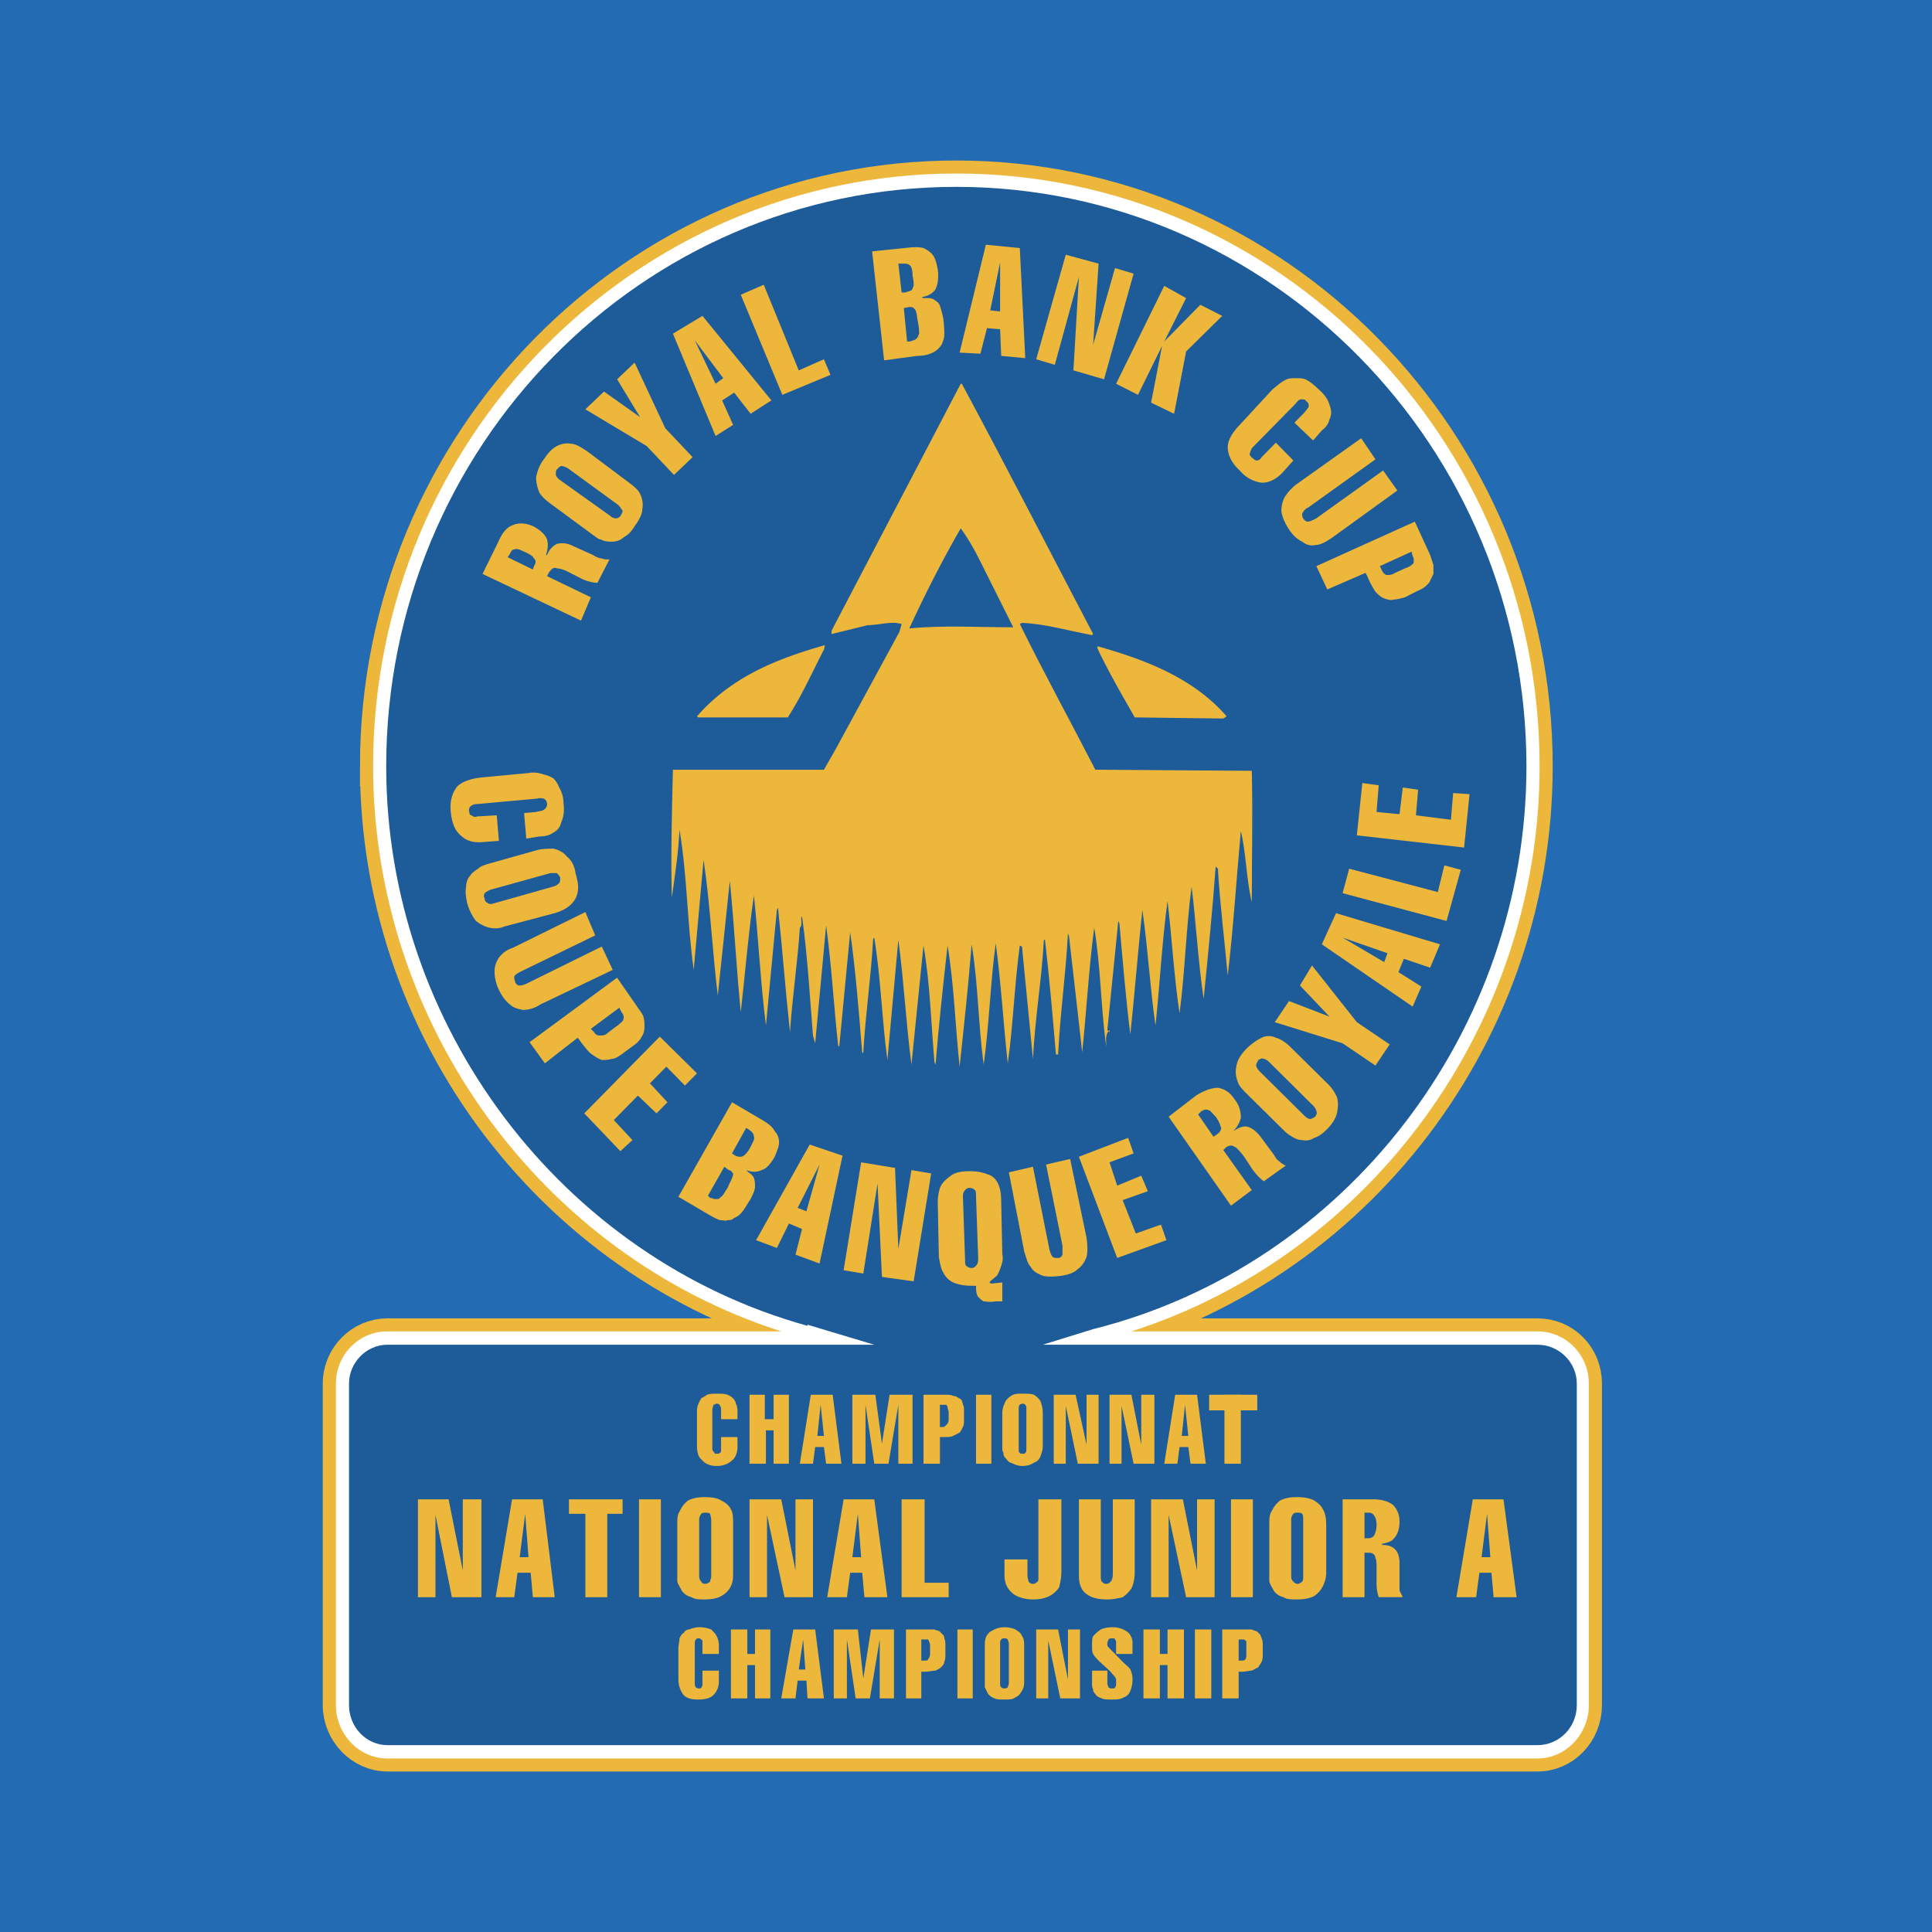
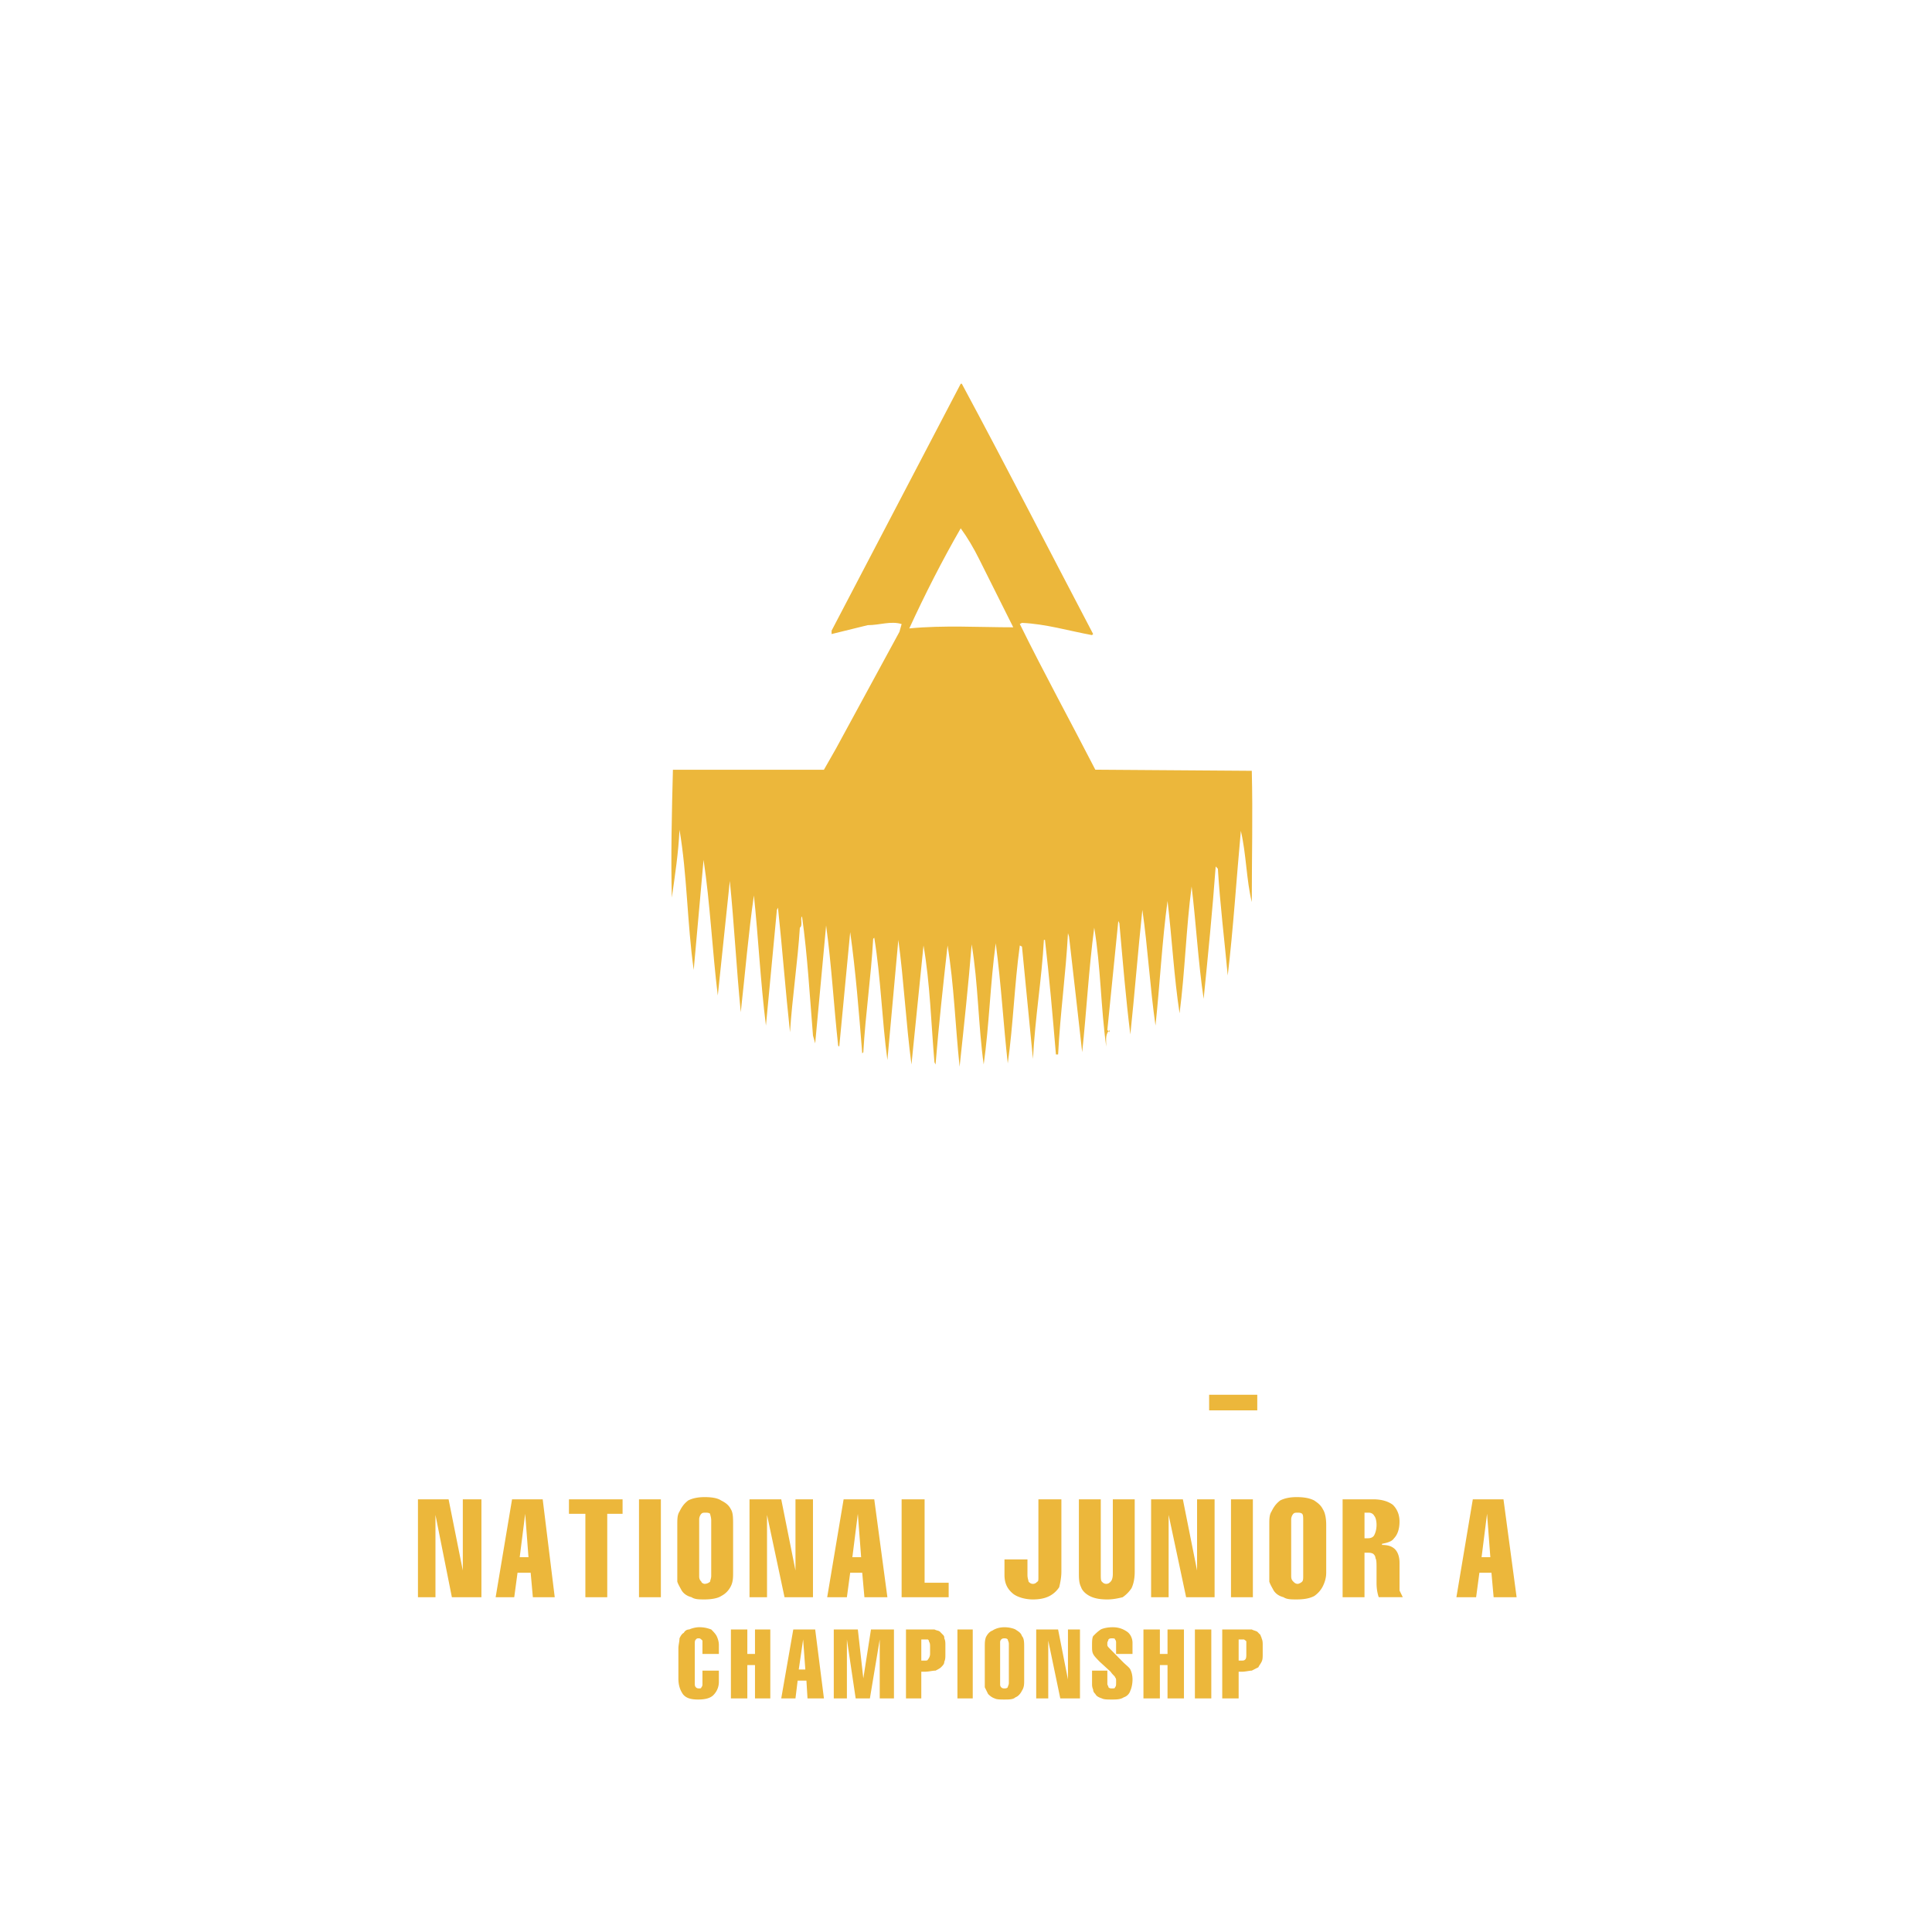
<svg xmlns="http://www.w3.org/2000/svg" width="2500" height="2500" viewBox="0 0 192.756 192.756">
-   <path fill-rule="evenodd" clip-rule="evenodd" fill="#236bb3" d="M0 0h192.756v192.756H0V0z" />
-   <path d="M37.878 76.459c0 27.521 19.106 51.047 44.871 57.039H38.642c-2.402 0-4.476 1.996-4.476 4.549v32.07c0 2.553 2.074 4.66 4.476 4.66h114.745c2.51 0 4.475-2.107 4.475-4.66v-32.07c0-2.553-1.965-4.549-4.475-4.549h-45.309c25.766-5.992 44.871-29.518 44.871-57.039 0-32.181-25.766-58.481-57.535-58.481-31.771 0-57.536 26.3-57.536 58.481z" fill="none" stroke="#ecb73b" stroke-width="3.93" stroke-linecap="square" stroke-miterlimit="2.613" />
-   <path d="M37.878 76.459c0 27.521 19.105 51.047 44.871 57.039H38.642c-2.402 0-4.476 1.996-4.476 4.549v32.07c0 2.553 2.074 4.66 4.476 4.66h114.745c2.51 0 4.475-2.107 4.475-4.66v-32.07c0-2.553-1.965-4.549-4.475-4.549h-45.309c25.766-5.992 44.871-29.518 44.871-57.039 0-32.181-25.766-58.481-57.535-58.481-31.771 0-57.536 26.3-57.536 58.481z" fill-rule="evenodd" clip-rule="evenodd" fill="#1d5b99" />
  <path d="M95.96 38.285c4.476 8.323 8.733 16.646 13.101 24.968l-.109.112c-2.4-.444-4.584-1.109-6.988-1.221l-.217.111c2.402 4.882 5.021 9.652 7.533 14.537l15.611.111c.109 4.439 0 8.433 0 13.095-.545-2.22-.545-4.772-1.092-7.102-.438 4.771-.764 9.876-1.309 14.425-.328-3.55-.766-7.101-.984-10.652l-.217-.222c-.328 4.439-.766 8.877-1.201 13.206-.547-3.663-.766-7.658-1.201-11.208-.547 4.105-.654 8.433-1.201 12.65-.547-3.551-.764-7.545-1.201-11.208-.545 3.996-.764 8.323-1.201 12.429-.545-3.773-.764-7.767-1.311-11.54-.436 4.105-.764 8.323-1.199 12.429-.438-3.439-.766-7.435-1.094-11.097l-.107-.222-1.094 10.876.111.111.107-.111v.221l-.107-.109c-.328.443-.219.998-.219 1.553-.547-3.885-.547-7.99-1.201-11.875-.545 4.107-.764 8.324-1.201 12.429-.436-3.885-.873-7.768-1.311-11.541l-.107-.333c-.219 4.106-.766 7.878-.984 12.095h-.217c-.328-3.883-.656-7.656-1.094-11.429h-.107c-.219 3.996-.873 7.658-1.092 11.875l-1.094-11.208-.217-.111c-.545 3.995-.654 7.878-1.201 11.763-.436-3.885-.654-7.879-1.201-11.985-.547 3.995-.654 8.211-1.201 12.096-.545-3.885-.545-8.102-1.201-11.985-.328 4.106-.764 8.1-1.201 12.206-.437-4.105-.546-8.1-1.202-12.095-.436 3.884-.873 7.878-1.2 11.874l-.109-.223c-.328-3.773-.436-7.879-1.092-11.651l-1.201 11.874c-.546-4.105-.764-8.434-1.31-12.429l-1.091 11.986c-.546-3.996-.655-8.213-1.31-12.208l-.109.111c-.218 3.883-.764 7.434-.983 11.319l-.109.111c-.328-4.107-.655-8.213-1.201-12.096l-1.092 11.43-.109-.111c-.437-3.994-.656-7.99-1.201-11.985l-1.091 11.763-.219-.775c-.327-3.996-.546-7.991-1.091-11.875-.219.111.109.887-.219 1.109-.218 3.44-.764 6.992-.982 10.431-.437-3.994-.764-8.322-1.201-12.428l-.109.222-1.092 11.54c-.546-4.326-.764-8.877-1.201-12.983-.546 3.773-.874 7.768-1.31 11.651-.437-4.438-.655-8.766-1.092-13.093l-1.201 11.429c-.545-4.438-.764-9.21-1.419-13.538l-.983 10.985c-.654-4.66-.654-9.543-1.418-13.981-.109 2.331-.438 4.438-.765 6.769-.109-3.884 0-8.655.109-12.761h15.066l1.201-2.109 6.333-11.651.218-.776c-1.092-.333-2.183.111-3.385.111l-3.603.887v-.338l12.884-24.635h.108zm-.109 14.426c-1.857 3.219-3.603 6.658-5.131 9.987 3.384-.333 7.097-.111 10.373-.111l-3.385-6.769c-.548-1.11-1.203-2.219-1.857-3.107z" fill-rule="evenodd" clip-rule="evenodd" fill="#ecb73b" />
-   <path d="M82.204 64.807c-1.201 2.33-2.184 4.55-3.604 6.768h-8.952l-.109-.11c3.494-3.994 8.079-5.771 12.774-7.102l-.109.444zM122.381 71.465l-.328.223-8.844-.113c-1.311-2.329-2.619-4.548-3.713-6.879v-.222c4.695 1.332 9.5 3.108 12.885 6.991zM50.87 55.264c.109-.222.218-.444.436-.444.219-.111.546 0 .982.222.546.222.874.443.982.666.219.223.219.444 0 .777l-.108.333-2.511-1.221.219-.333zm3.712 2.219l.109-.222c.109-.222.218-.333.437-.555.109 0 .218-.111.437 0 .219 0 .655.111 1.092.333l1.528.778c.547.221 1.091.332 1.419.332l1.201-2.33c-.328 0-.546 0-.765-.111-.218 0-.545-.111-.873-.333l-1.964-.888c-.656-.333-1.202-.333-1.639-.222-.437.222-.764.555-.982 1.11h-.109c.219-.666.219-1.11.109-1.554-.218-.555-.764-.999-1.419-1.331-.765-.333-1.419-.333-1.965-.111-.656.222-1.092.777-1.528 1.775l-1.529 3.107 9.826 4.661.983-2.33-4.368-2.109zM55.455 47.274c0-.111 0-.333.109-.444.219-.222.328-.333.437-.333.218 0 .437.111.655.222l5.022 3.662c.219.223.328.444.437.557 0 .221-.109.332-.218.553-.109.112-.219.222-.438.222-.108 0-.327 0-.545-.222l-5.132-3.662c-.218-.222-.327-.333-.327-.555zm1.528-2.996c-.437-.111-.982 0-1.419.222-.437.222-.873.667-1.31 1.332-.437.554-.655 1.221-.764 1.775 0 .555.109.999.328 1.553.218.333.546.667.983.999l4.367 3.218c.328.222.545.443.764.443.437.222.765.222 1.092.222.437 0 .874-.111 1.201-.444.437-.222.765-.556 1.091-1.109.438-.555.764-1.221.764-1.665.109-.554 0-1.109-.218-1.554-.219-.443-.655-.776-1.092-1.109l-4.149-3.107c-.655-.444-1.201-.776-1.638-.776zM64.517 44.5l-6.114-3.662 1.856-1.776 3.603 2.553-2.293-3.774 1.746-1.664 3.058 6.547 2.729 2.885-1.856 1.776-2.729-2.885zM69.32 33.958l2.839 3.772-.766.555-2.073-4.327zm3.93 5.215l1.638 2.108 2.075-1.332-6.878-8.434-2.947 1.776L71.395 43.5l1.748-1.11-1.093-2.44 1.2-.777zM82.858 37.398l-4.803 1.997-4.149-9.987 2.293-.999 3.493 8.544 2.512-1.109.654 1.554zM90.828 26.522c.109.111.219.444.219.999.109.444.109.777.109.999-.109.222-.109.333-.219.443-.218.111-.327.111-.654.222h-.328l-.328-2.885h.438c.326 0 .545 0 .763.222zm1.966 8.767a2.35 2.35 0 0 0 .764-.443c.109-.111.328-.333.436-.555.11-.333.219-.554.219-.888 0-.333 0-.888-.109-1.665a9.155 9.155 0 0 0-.328-1.221c-.109-.333-.328-.443-.655-.666-.218-.111-.437-.111-.765-.111h-.327v-.11c.655-.111 1.092-.444 1.311-.777.218-.444.328-1.109.218-1.998-.109-.555-.218-.999-.437-1.332-.218-.333-.545-.555-.982-.777-.437-.11-.982-.11-1.855 0l-3.275.333 1.2 10.875 3.276-.445c.544.001 1.09-.109 1.309-.22zm-1.638-4.55c.109.112.218.223.218.334.109.221.109.554.218 1.109.109.555.109.887.109 1.11-.109.221-.109.332-.218.443-.109.111-.109.111-.328.222 0 0-.109 0-.328.111H90.5l-.328-3.33.546-.11c.219.001.328.001.438.111zM99.781 26.189v4.884l-.984-.112.984-4.772zm0 6.659l.109 2.662 2.4.223-.545-10.986-3.385-.332-2.62 10.764 2.075.11.654-2.552 1.312.111zM103.383 35.844l2.949-10.431 3.275.887-.546 8.102 2.183-7.658 1.856.555-2.948 10.542-3.056-.888.545-9.321-2.401 8.767-1.857-.555zM113.537 39.395l-2.183-1.11 4.804-9.765 2.182 1.221-2.182 4.327 3.602-3.662 2.183 1.11-3.603 3.551-1.201 6.214-2.293-1.11 1.093-5.659-2.402 4.883zM131.879 42.947l-.873.998-1.857-1.775.873-.888c.328-.333.438-.555.547-.666 0-.222 0-.444-.219-.555-.109-.222-.328-.222-.545-.222-.109 0-.328.11-.547.443L125 44.61c-.217.223-.217.444-.326.666 0 .112.109.333.326.444.109.112.219.223.438.223.109 0 .328-.111.436-.333l1.42-1.443 1.746 1.776-1.09 1.22c-.656.666-1.311.999-2.076.999-.764-.111-1.527-.444-2.184-1.221-.764-.666-1.199-1.553-1.199-2.331 0-.666.436-1.442 1.199-2.219l3.275-3.551c.438-.333.764-.666 1.201-.888.328-.222.764-.222 1.092-.222s.656 0 .982.111c.438.222.873.555 1.311.999.654.554.982 1.109 1.092 1.553.219.555.219.999 0 1.443-.11.445-.327.777-.764 1.111zM129.258 48.384l6.551-4.661 1.42 2.108-6.66 4.771c-.438.222-.547.444-.654.666 0 .111 0 .333.107.444.109.222.328.333.438.333.219 0 .438-.11.873-.333l6.66-4.771 1.42 1.997-6.441 4.661c-.654.444-1.201.776-1.748.776-.436.111-.873 0-1.309-.333-.438-.222-.875-.555-1.311-1.221-.438-.666-.654-1.22-.764-1.775 0-.555.109-.999.326-1.442a5.224 5.224 0 0 1 1.092-1.22zM141.049 55.93c0 .11 0 .332-.107.332-.219.222-.438.333-.766.444l-.982.444c-.328.222-.654.222-.873.222a.863.863 0 0 1-.438-.444l-.219-.444 3.166-1.442.111.443c.108.111.108.334.108.445zm-4.803 1.22l.219.443c.217.555.545 1.11.764 1.443.326.333.545.555.873.666.328.111.656.223.982.111.328 0 .654-.111 1.092-.222l1.311-.666c.326-.112.654-.333.873-.555.109-.111.328-.333.328-.443l.326-.666v-.888l-.326-.999-1.529-3.33-9.826 4.439 1.092 2.33 3.821-1.663zM53.817 83.45l-1.31.222-.219-2.552 1.201-.111c.437-.111.655-.111.764-.222.218-.111.328-.333.328-.555s-.109-.444-.328-.555c-.109 0-.327-.11-.655 0l-6.114.555a.823.823 0 0 0-.545.222c-.109.111-.219.333-.109.555 0 .111 0 .333.218.333.109.111.328.222.546.111l1.965-.111.218 2.552-1.527.111c-.983.111-1.748-.111-2.294-.666-.546-.443-.873-1.22-.982-2.33-.108-.999.11-1.887.655-2.552.437-.444 1.311-.776 2.402-.888l4.694-.444c.545-.111 1.092 0 1.419.111.437.111.764.222 1.092.444.218.221.437.554.546.887.218.333.437.888.437 1.555.109.776 0 1.441-.218 1.885-.109.555-.437.888-.874 1.11-.327.222-.763.333-1.31.333zM55.564 87.112c.109.111.219.222.328.444 0 .222 0 .444-.109.554-.109.112-.219.223-.546.334l-5.895 1.665c-.328.111-.546.111-.656 0-.219-.111-.327-.223-.327-.444-.108-.222-.108-.333 0-.555.108-.111.327-.222.546-.333l6.004-1.665h.655zm1.419 3.108c.328-.334.546-.667.655-1.221.11-.555 0-1.109-.218-1.887-.109-.776-.437-1.331-.874-1.664-.327-.444-.873-.666-1.31-.777-.437 0-.983 0-1.528.111l-5.132 1.442c-.326.111-.655.222-.873.444-.328.222-.655.443-.764.665-.328.333-.438.776-.438 1.221-.109.444 0 .999.109 1.554.219.777.546 1.332.873 1.775.437.333.874.555 1.311.666.546.111.982.111 1.528-.111l5.022-1.332c.766-.221 1.312-.554 1.639-.886zM51.197 94.547l7.206-3.551.982 2.33-7.314 3.551c-.437.223-.655.334-.765.557 0 .109 0 .332.11.555 0 .109.218.332.328.332.218 0 .436 0 .873-.223l7.424-3.661 1.092 2.329-7.206 3.441a3.157 3.157 0 0 1-1.748.555c-.545-.111-.982-.223-1.309-.555-.437-.334-.765-.777-1.092-1.443a4.287 4.287 0 0 1-.436-1.887c0-.555.218-.999.436-1.331.327-.444.764-.777 1.419-.999zM62.224 101.428c0 .109 0 .332-.109.443s-.328.332-.656.555l-.873.666c-.219.223-.546.223-.764.223a.599.599 0 0 1-.546-.334l-.327-.332 2.839-2.109.219.443c.108.111.217.333.217.445zm-4.586 2.107l.328.445c.437.555.766.998 1.092 1.219.327.223.654.445.982.557.328 0 .656 0 .983-.111.328 0 .655-.223.983-.445l1.2-.887c.328-.223.546-.443.764-.777.109-.221.218-.332.218-.443.109-.221.109-.555.109-.777 0-.221 0-.555-.109-.887-.109-.334-.327-.555-.546-.889l-2.074-2.996-8.734 6.438 1.529 2.107 3.275-2.554zM61.897 114.855l-3.604-3.773 7.534-7.658 3.712 3.664-1.202 1.219-1.855-1.887-1.638 1.666 1.747 1.887-1.091 1.109-1.857-1.775-2.402 2.441 1.857 1.996-1.201 1.111zM75.216 113.412c.11.223-.109.555-.328.998-.218.445-.437.666-.546.777-.109.111-.327.223-.437.223s-.327 0-.546-.111l-.327-.223 1.419-2.553.327.223c.329.223.438.443.438.666zm-3.384 8.322c.328 0 .545.111.764 0 .218 0 .437 0 .655-.223.328-.109.546-.33.655-.443.328-.332.546-.777.982-1.441.219-.443.438-.889.438-1.221 0-.334 0-.555-.11-.889a1.34 1.34 0 0 0-.546-.555l-.218-.223c.545.223 1.092.223 1.528 0 .437-.109.873-.553 1.31-1.33.219-.555.437-1 .437-1.443 0-.332-.109-.777-.437-1.109-.218-.443-.655-.777-1.419-1.221l-2.838-1.664-5.35 9.432 2.838 1.664c.547.334.983.555 1.311.666zm1.31-4.66c0 .111 0 .223-.109.443 0 .111-.219.445-.437.998-.328.445-.436.777-.655.889-.109.111-.219.223-.328.223h-.327c-.109 0-.218-.111-.437-.111l-.219-.223 1.638-2.885.437.332c.218 0 .328.223.437.334zM81.767 116.188l-1.311 4.66-.874-.334 2.185-4.326zm-1.747 6.435l-.655 2.551 2.402.889 2.292-10.764-3.274-1.109-5.35 9.543 2.075.777 1.201-2.441 1.309.554zM84.168 126.729l1.748-10.764 3.383.555.328 8.099 1.31-7.879 1.965.334-1.746 10.764-3.166-.443-.437-9.323-1.42 8.99-1.965-.333zM96.287 118.738c.108-.111.218-.223.436-.223.219 0 .437.111.546.223s.109.334.109.666l.219 6.215c0 .332-.109.555-.219.666s-.219.223-.437.223a.821.821 0 0 1-.546-.223c-.108-.111-.108-.334-.108-.555l-.219-6.438c0-.22.11-.442.219-.554zm2.51 9.211h-.107c.326-.332.654-.555.764-.666.219-.332.328-.666.438-.998.109-.334.219-.666.109-1.111l-.109-5.215c0-.887-.109-1.443-.328-1.887s-.547-.775-.982-.887c-.545-.223-1.092-.334-1.857-.334-.763 0-1.418.111-1.855.445-.437.332-.874.666-1.092 1.219a5.02 5.02 0 0 0-.218 1.443l.109 5.438c.109.666.218 1.221.437 1.555.218.443.545.775.982.998.546.221 1.092.332 1.856.332h.437v.223c0 .443.109.777.219.889.219.221.326.332.545.443.219 0 .547.111 1.201 0H100v-1.887l-1.092.111c-.111.001-.111.001-.111-.111zM102.182 124.842l-1.527-7.879 2.402-.555 1.637 8.211c.109.445.219.666.328.777s.328.111.545.111c.219 0 .328-.111.438-.334v-.887l-1.637-8.1 2.4-.555 1.639 7.877c.107.777.107 1.443 0 1.887-.219.555-.438.889-.873 1.221-.328.334-.875.555-1.639.666s-1.42.111-1.855 0c-.547-.221-.982-.443-1.201-.887-.329-.333-.439-.887-.657-1.553zM116.375 123.732l-4.912 1.776-3.822-10.098 4.914-1.887.545 1.553-2.403.889.766 2.33 2.4-.998.657 1.553-2.512.886 1.31 3.33 2.512-.888.545 1.554zM119.869 110.859c.219-.111.438-.221.654-.111.219 0 .438.334.766.666.326.445.436.777.545 1.109 0 .223-.109.445-.436.666l-.328.223-1.529-2.219.328-.334zm2.184 3.885l.219-.223c.109-.111.326-.223.545-.223s.328.111.545.223c.109.111.438.445.766.889l.873 1.33c.438.557.766.889 1.094 1.111l2.182-1.555c-.219-.109-.436-.221-.654-.443-.219-.111-.328-.332-.547-.666l-1.309-1.775c-.438-.555-.875-.889-1.311-.998-.438-.111-.875.109-1.42.443.436-.443.654-.889.764-1.332 0-.555-.109-1.221-.654-1.887-.438-.666-.982-.998-1.639-1.109-.545 0-1.309.223-2.184.777l-2.729 2.107 6.223 8.877 2.074-1.553-2.838-3.993zM125.328 106.311c0-.223.109-.334.219-.555.219-.111.326-.223.547-.111.107 0 .326.111.545.332l4.367 4.328c.217.223.326.443.326.555.109.223 0 .334-.109.555-.217.111-.326.223-.545.223-.109 0-.328-.111-.547-.332l-4.477-4.439c-.216-.224-.326-.447-.326-.556zm1.965-2.776a1.604 1.604 0 0 0-1.42 0 5.76 5.76 0 0 0-1.527 1.111c-.547.553-.875 1.109-.984 1.664-.107.555-.107.998.109 1.553.109.443.438.777.875 1.221l3.82 3.773c.219.221.547.443.764.555.328.223.656.332.984.332.436.111.873 0 1.199-.221.438-.111.875-.445 1.311-.889.547-.555.873-1.109.984-1.664.107-.555.107-.998 0-1.443a4.012 4.012 0 0 0-.875-1.33l-3.711-3.662c-.547-.555-1.093-.889-1.529-1zM133.953 104.09l-6.769-2.108 1.42-2.109 4.039 1.555-2.948-3.108 1.201-1.998 4.475 5.66 3.277 2.219-1.419 2.11-3.276-2.221zM133.953 93.548l4.477 1.554-.328.888-4.149-2.442zm6.113 2.109l2.621.888.982-2.331-10.373-3.107-1.418 3.107 9.062 6.215.871-1.998-2.291-1.443.546-1.331zM145.744 86.779l-1.42 5.105-10.371-2.774.654-2.442 8.844 2.331.654-2.664 1.639.444zM146.617 79.233l-.545 5.327-10.701-1.221.547-5.215 1.637.221-.217 2.664 2.293.222.326-2.664 1.529.223-.218 2.552 3.494.444.217-2.664 1.638.111zM73.579 140.711v.887h-1.638v-.775c0-.334 0-.445-.109-.555 0-.111-.109-.223-.328-.223-.11 0-.218.111-.328.111 0 .111-.108.332-.108.555v3.883c0 .111.108.223.218.334 0 .111.108.111.218.111.218 0 .218 0 .328-.111.109 0 .109-.111.109-.334v-1.219h1.638v.998c0 .555-.219 1.109-.546 1.332-.328.332-.873.555-1.529.555-.655 0-1.201-.223-1.529-.666-.327-.223-.437-.777-.437-1.443v-3.105c0-.334 0-.668.109-.889.109-.334.218-.443.327-.666.219-.111.437-.223.546-.334.328-.109.655-.109 1.092-.109.437 0 .874 0 1.201.221.219.111.437.334.546.555.11.332.22.553.22.887zM76.417 146.037h-1.638v-6.881h1.528v2.442h.875v-2.442h1.527v6.881h-1.527v-3.33h-.765v3.33zM81.875 140.156l.328 3.107h-.655l.327-3.107zm.329 4.217l.218 1.664h1.528l-.873-6.881h-2.184l-1.092 6.881h1.31l.219-1.664h.874zM85.042 146.037v-6.881h2.293l.655 4.883.763-4.883h2.293v6.881h-1.419v-5.881l-.983 5.881h-1.418l-.874-5.881v5.881h-1.31zM94.431 140.156c0 .111.108.111.108.221 0 .223.109.334.109.557v.664c0 .334-.109.445-.218.557-.109.109-.219.223-.328.223h-.328v-2.221h.328l.329-.001zm-.655 3.219h.328c.436 0 .764 0 .982-.111l.655-.334c.109-.111.219-.332.327-.553.11-.223.11-.445.11-.668v-.887c0-.334 0-.555-.11-.666 0-.223-.108-.334-.108-.443-.109-.111-.219-.223-.328-.223a.828.828 0 0 0-.546-.223c-.218-.111-.437-.111-.655-.111h-2.293v6.881h1.638v-2.662zM97.379 139.156h1.529v6.881h-1.529v-6.881zM101.746 140.156s.109-.111.328-.111c.107 0 .217.111.217.111.109.111.109.221.109.443v3.994c0 .111 0 .334-.109.334 0 .111-.109.111-.217.111-.219 0-.328 0-.328-.111-.109 0-.109-.111-.109-.334V140.6c0-.223 0-.332.109-.444zm2.074-.334c-.109-.221-.328-.443-.654-.666-.328-.109-.656-.109-1.203-.109-.436 0-.762 0-1.09.221-.328.223-.547.445-.656.777a2.158 2.158 0 0 0-.217.889v3.439c0 .221 0 .443.109.555 0 .332.107.443.326.666.109.223.328.332.656.443.217.111.545.223.871.223.547 0 .875-.111 1.203-.334a.988.988 0 0 0 .654-.666c.109-.332.219-.555.219-.998v-3.328c.001-.446-.108-.778-.218-1.112zM105.131 146.037v-6.881h2.183l1.092 4.994v-4.994h1.201v6.881h-2.074l-1.201-5.769v5.769h-1.201zM110.697 146.037v-6.881h2.186l.98 4.994v-4.994h1.311v6.881H113.1l-1.202-5.769v5.769h-1.201zM118.232 140.156l.326 3.107h-.654l.328-3.107zm.327 4.217l.219 1.664h1.529l-.875-6.881h-2.184l-1.09 6.881h1.309l.219-1.664h.873zM122.162 139.156h1.637v6.881h-1.637v-6.881z" fill-rule="evenodd" clip-rule="evenodd" fill="#ecb73b" />
  <path fill-rule="evenodd" clip-rule="evenodd" fill="#ecb73b" d="M120.635 139.156h4.803v1.555h-4.803v-1.555zM71.722 164.125v.889h-1.638v-.889-.443c-.109-.111-.218-.223-.327-.223-.219 0-.219 0-.327.111-.11.111-.11.223-.11.445v3.883c0 .223 0 .332.11.443.108.111.218.111.327.111.109 0 .218 0 .218-.111.109-.111.109-.221.109-.332v-1.332h1.638v1.109c0 .555-.218 1-.546 1.332-.327.332-.874.443-1.528.443s-1.201-.111-1.528-.555c-.218-.332-.437-.777-.437-1.553v-2.996c0-.334.109-.666.109-1 .109-.221.218-.443.437-.555a.6.6 0 0 1 .546-.332c.219-.111.655-.223.982-.223.545 0 .873.111 1.201.223.218.221.436.443.545.666.11.223.219.557.219.889zM74.561 169.451h-1.638v-6.879h1.638v2.442h.765v-2.442h1.527v6.879h-1.527v-3.328h-.765v3.328zM80.129 163.57l.219 2.996h-.656l.437-2.996zm.328 4.106l.108 1.775h1.639l-.873-6.879h-2.185l-1.201 6.879h1.419l.218-1.775h.875zM83.186 169.451v-6.879h2.401l.546 4.883.765-4.883h2.292v6.879h-1.419v-5.881l-.982 5.881H85.37l-.874-5.881v5.881h-1.31zM92.575 163.57c.109.111.109.111.109.223.11.111.11.332.11.555v.666c0 .223-.11.443-.219.555 0 .111-.219.111-.328.111h-.328v-2.109h.328l.328-.001zm-.656 3.219h.328c.437 0 .764-.111 1.092-.111.218-.111.437-.223.546-.332.218-.223.327-.334.327-.555.109-.223.109-.445.109-.777v-.889c0-.221 0-.443-.109-.666 0-.109 0-.221-.109-.332l-.328-.334c-.109-.109-.328-.109-.546-.221H90.39v6.879h1.528v-2.662h.001zM95.523 162.572h1.528v6.879h-1.528v-6.879zM99.891 163.57c.109-.111.219-.111.326-.111.109 0 .219 0 .328.111 0 .111.109.223.109.445v3.883c0 .223-.109.332-.109.443-.109.111-.219.111-.328.111-.107 0-.217 0-.326-.111s-.109-.221-.109-.332v-4.105c-.001-.111-.001-.222.109-.334zm2.072-.332c-.107-.334-.326-.445-.654-.666-.217-.111-.654-.223-1.092-.223-.436 0-.873.111-1.201.334-.326.109-.545.443-.654.666-.109.332-.109.555-.109.998v3.994l.328.666c.109.111.328.334.654.443.219.111.547.111.982.111.438 0 .875 0 1.092-.221.328-.111.547-.445.654-.666.219-.334.219-.666.219-1v-3.328c0-.442 0-.887-.219-1.108zM103.383 169.451v-6.879h2.183l.985 4.992v-4.992h1.199v6.879h-1.965l-1.201-5.769v5.769h-1.201zM112.99 163.904v1.109h-1.637v-1.109c0-.111 0-.223-.109-.334 0-.111-.109-.111-.328-.111-.109 0-.219 0-.326.111 0 .111-.111.223-.111.334v.221c0 .111.111.223.219.334.109.109.547.555 1.311 1.332.328.332.656.555.766.775.109.223.217.555.217.998 0 .445-.107.889-.217 1.111a.995.995 0 0 1-.656.666c-.326.221-.764.221-1.201.221s-.764 0-.982-.111c-.326-.109-.545-.221-.654-.443-.109-.111-.219-.221-.219-.443-.109-.223-.109-.443-.109-.555v-1.332h1.527v1.332c0 .111.111.221.111.332.107.111.217.111.326.111.219 0 .328 0 .328-.111.109-.111.109-.221.109-.555v-.111c0-.111 0-.221-.109-.332 0-.111-.219-.223-.438-.555l-1.092-.998c-.326-.334-.545-.555-.654-.777s-.109-.445-.109-.777c0-.443 0-.777.109-.998.219-.223.436-.445.764-.666.219-.111.654-.223 1.201-.223.654 0 1.092.223 1.42.443.326.223.543.666.543 1.111zM115.721 169.451h-1.639v-6.879h1.639v2.442h.763v-2.442h1.639v6.879h-1.639v-3.328h-.763v3.328zM119.215 162.572h1.637v6.879h-1.637v-6.879zM124.127 163.57c.109.111.219.111.219.223v1.221c0 .223 0 .443-.109.555s-.219.111-.438.111h-.219v-2.109h.328l.219-.001zm-.547 3.219h.328c.328 0 .766-.111.982-.111.219-.111.438-.223.656-.332.107-.223.219-.334.326-.555.109-.223.109-.445.109-.777v-.889c0-.221 0-.443-.109-.666 0-.109-.107-.221-.107-.332-.111-.111-.219-.223-.328-.334-.219-.109-.328-.109-.547-.221h-2.947v6.879h1.637v-2.662zM41.699 159.354v-9.766h3.057l1.419 7.101v-7.101h1.857v9.766h-2.948l-1.638-8.213v8.213h-1.747zM52.398 151.031l.328 4.328h-.874l.546-4.328zm.547 5.881l.218 2.441h2.183l-1.201-9.766h-3.057l-1.637 9.766h1.855l.328-2.441h1.311zM58.403 151.031h-1.638v-1.443h5.35v1.443h-1.529v8.323h-2.183v-8.323zM63.753 149.588h2.182v9.766h-2.182v-9.766zM69.975 151.031c.109-.111.219-.111.437-.111.109 0 .328 0 .437.111 0 .109.109.332.109.666v5.549c0 .221-.109.443-.109.555a.837.837 0 0 1-.546.221c-.109 0-.328-.111-.328-.221-.109-.111-.218-.223-.218-.555v-5.66c0-.223.109-.445.218-.555zm2.948-.443c-.219-.443-.546-.666-.982-.889-.328-.223-.873-.332-1.638-.332-.655 0-1.201.109-1.638.332-.436.334-.654.666-.872 1.109-.219.332-.219.777-.219 1.332v5.66c.109.332.328.666.437.887.219.334.546.555.983.666.327.223.764.223 1.309.223.656 0 1.31-.111 1.638-.334.436-.221.764-.555.982-.998s.219-.887.219-1.332v-4.771c0-.666 0-1.221-.219-1.553zM74.779 159.354v-9.766h3.166l1.42 7.101v-7.101h1.746v9.766h-2.838l-1.747-8.213v8.213h-1.747zM85.587 151.031l.328 4.328h-.874l.546-4.328zm.437 5.881l.219 2.441h2.292l-1.31-9.766h-3.057l-1.638 9.766h1.965l.328-2.441h1.201zM94.649 159.354h-4.694v-9.766h2.293v8.322h2.401v1.444zM100.217 157.135v-1.555h2.293v1.555c0 .332.109.555.109.666.109.109.219.221.438.221s.326-.111.436-.221c.109 0 .109-.223.109-.443v-7.77h2.293v7.213c0 .557-.109 1.109-.219 1.555a2.576 2.576 0 0 1-.982.887c-.438.223-.982.334-1.637.334-.766 0-1.529-.223-1.965-.555-.547-.446-.875-1.001-.875-1.887zM107.641 156.801v-7.213h2.184v7.436c0 .443 0 .666.109.777.109.109.219.221.438.221s.326-.111.436-.221c.109-.111.219-.334.219-.777v-7.436h2.184v7.213c0 .666-.109 1.221-.326 1.666a3.356 3.356 0 0 1-.875.887c-.436.111-.982.223-1.529.223-.764 0-1.309-.111-1.746-.334-.436-.221-.764-.555-.873-.887-.221-.446-.221-.889-.221-1.555zM114.846 159.354v-9.766h3.168l1.418 7.101v-7.101h1.748v9.766h-2.84l-1.746-8.213v8.213h-1.748zM122.816 149.588H125v9.766h-2.184v-9.766zM129.039 151.031c.109-.111.219-.111.438-.111.109 0 .328 0 .438.111.107.109.107.332.107.666v5.549c0 .221 0 .443-.107.555-.109.109-.328.221-.438.221-.219 0-.328-.111-.438-.221-.109-.111-.217-.223-.217-.555v-5.66c0-.223.108-.445.217-.555zm2.949-.443c-.219-.443-.547-.666-.875-.889-.436-.223-.982-.332-1.746-.332-.654 0-1.201.109-1.639.332-.436.334-.654.666-.873 1.109-.217.332-.217.777-.217 1.332v5.66c.107.332.326.666.436.887.219.334.547.555.982.666.328.223.766.223 1.311.223.764 0 1.311-.111 1.746-.334.328-.221.656-.555.875-.998.217-.443.328-.887.328-1.332v-4.771c0-.666-.111-1.221-.328-1.553zM136.572 150.92c.219 0 .438.111.547.334.109.109.219.443.219.887s-.109.777-.219 1c-.109.221-.328.332-.654.332h-.328v-2.553h.435zm-.435 3.996h.328c.217 0 .326 0 .545.109.109.111.219.223.219.445.109.109.109.555.109.998v1.441c0 .666.109 1.111.217 1.443h2.402c-.107-.221-.219-.443-.326-.666v-2.773c0-.666-.219-1.109-.438-1.332-.328-.332-.764-.443-1.311-.443v-.111c.547-.111.982-.223 1.201-.555.328-.332.547-.889.547-1.666 0-.666-.219-1.219-.656-1.662-.436-.334-1.092-.557-1.965-.557h-3.057v9.766h2.184v-4.437h.001zM148.363 151.031l.328 4.328h-.873l.545-4.328zm.438 5.881l.219 2.441h2.293l-1.311-9.766h-3.059l-1.637 9.766h1.967l.326-2.441h1.202z" />
  <path d="M153.387 132.832h-40.504c23.908-7.658 40.723-30.629 40.723-56.373 0-32.625-26.094-59.147-58.191-59.147-32.099 0-58.191 26.521-58.191 59.147 0 25.744 16.813 48.715 40.723 56.373H38.644c-2.839 0-5.131 2.33-5.131 5.215v32.07c0 2.885 2.292 5.328 5.131 5.328h114.745c2.838 0 5.131-2.443 5.131-5.328v-32.07c-.002-2.885-2.295-5.215-5.133-5.215zm3.929 37.285c0 2.221-1.746 3.996-3.93 3.996H38.642c-2.074 0-3.821-1.775-3.821-3.996v-32.07c0-2.107 1.747-3.883 3.821-3.883h48.583l-6.661-1.998v.111c-24.455-6.77-42.032-29.852-42.032-55.818 0-31.849 25.438-57.815 56.881-57.815 31.332 0 56.881 25.967 56.881 57.815 0 26.412-18.016 49.826-43.234 56.15l-5.021 1.555h49.348c2.184 0 3.93 1.775 3.93 3.883v32.07h-.001z" fill-rule="evenodd" clip-rule="evenodd" fill="#fff" />
</svg>